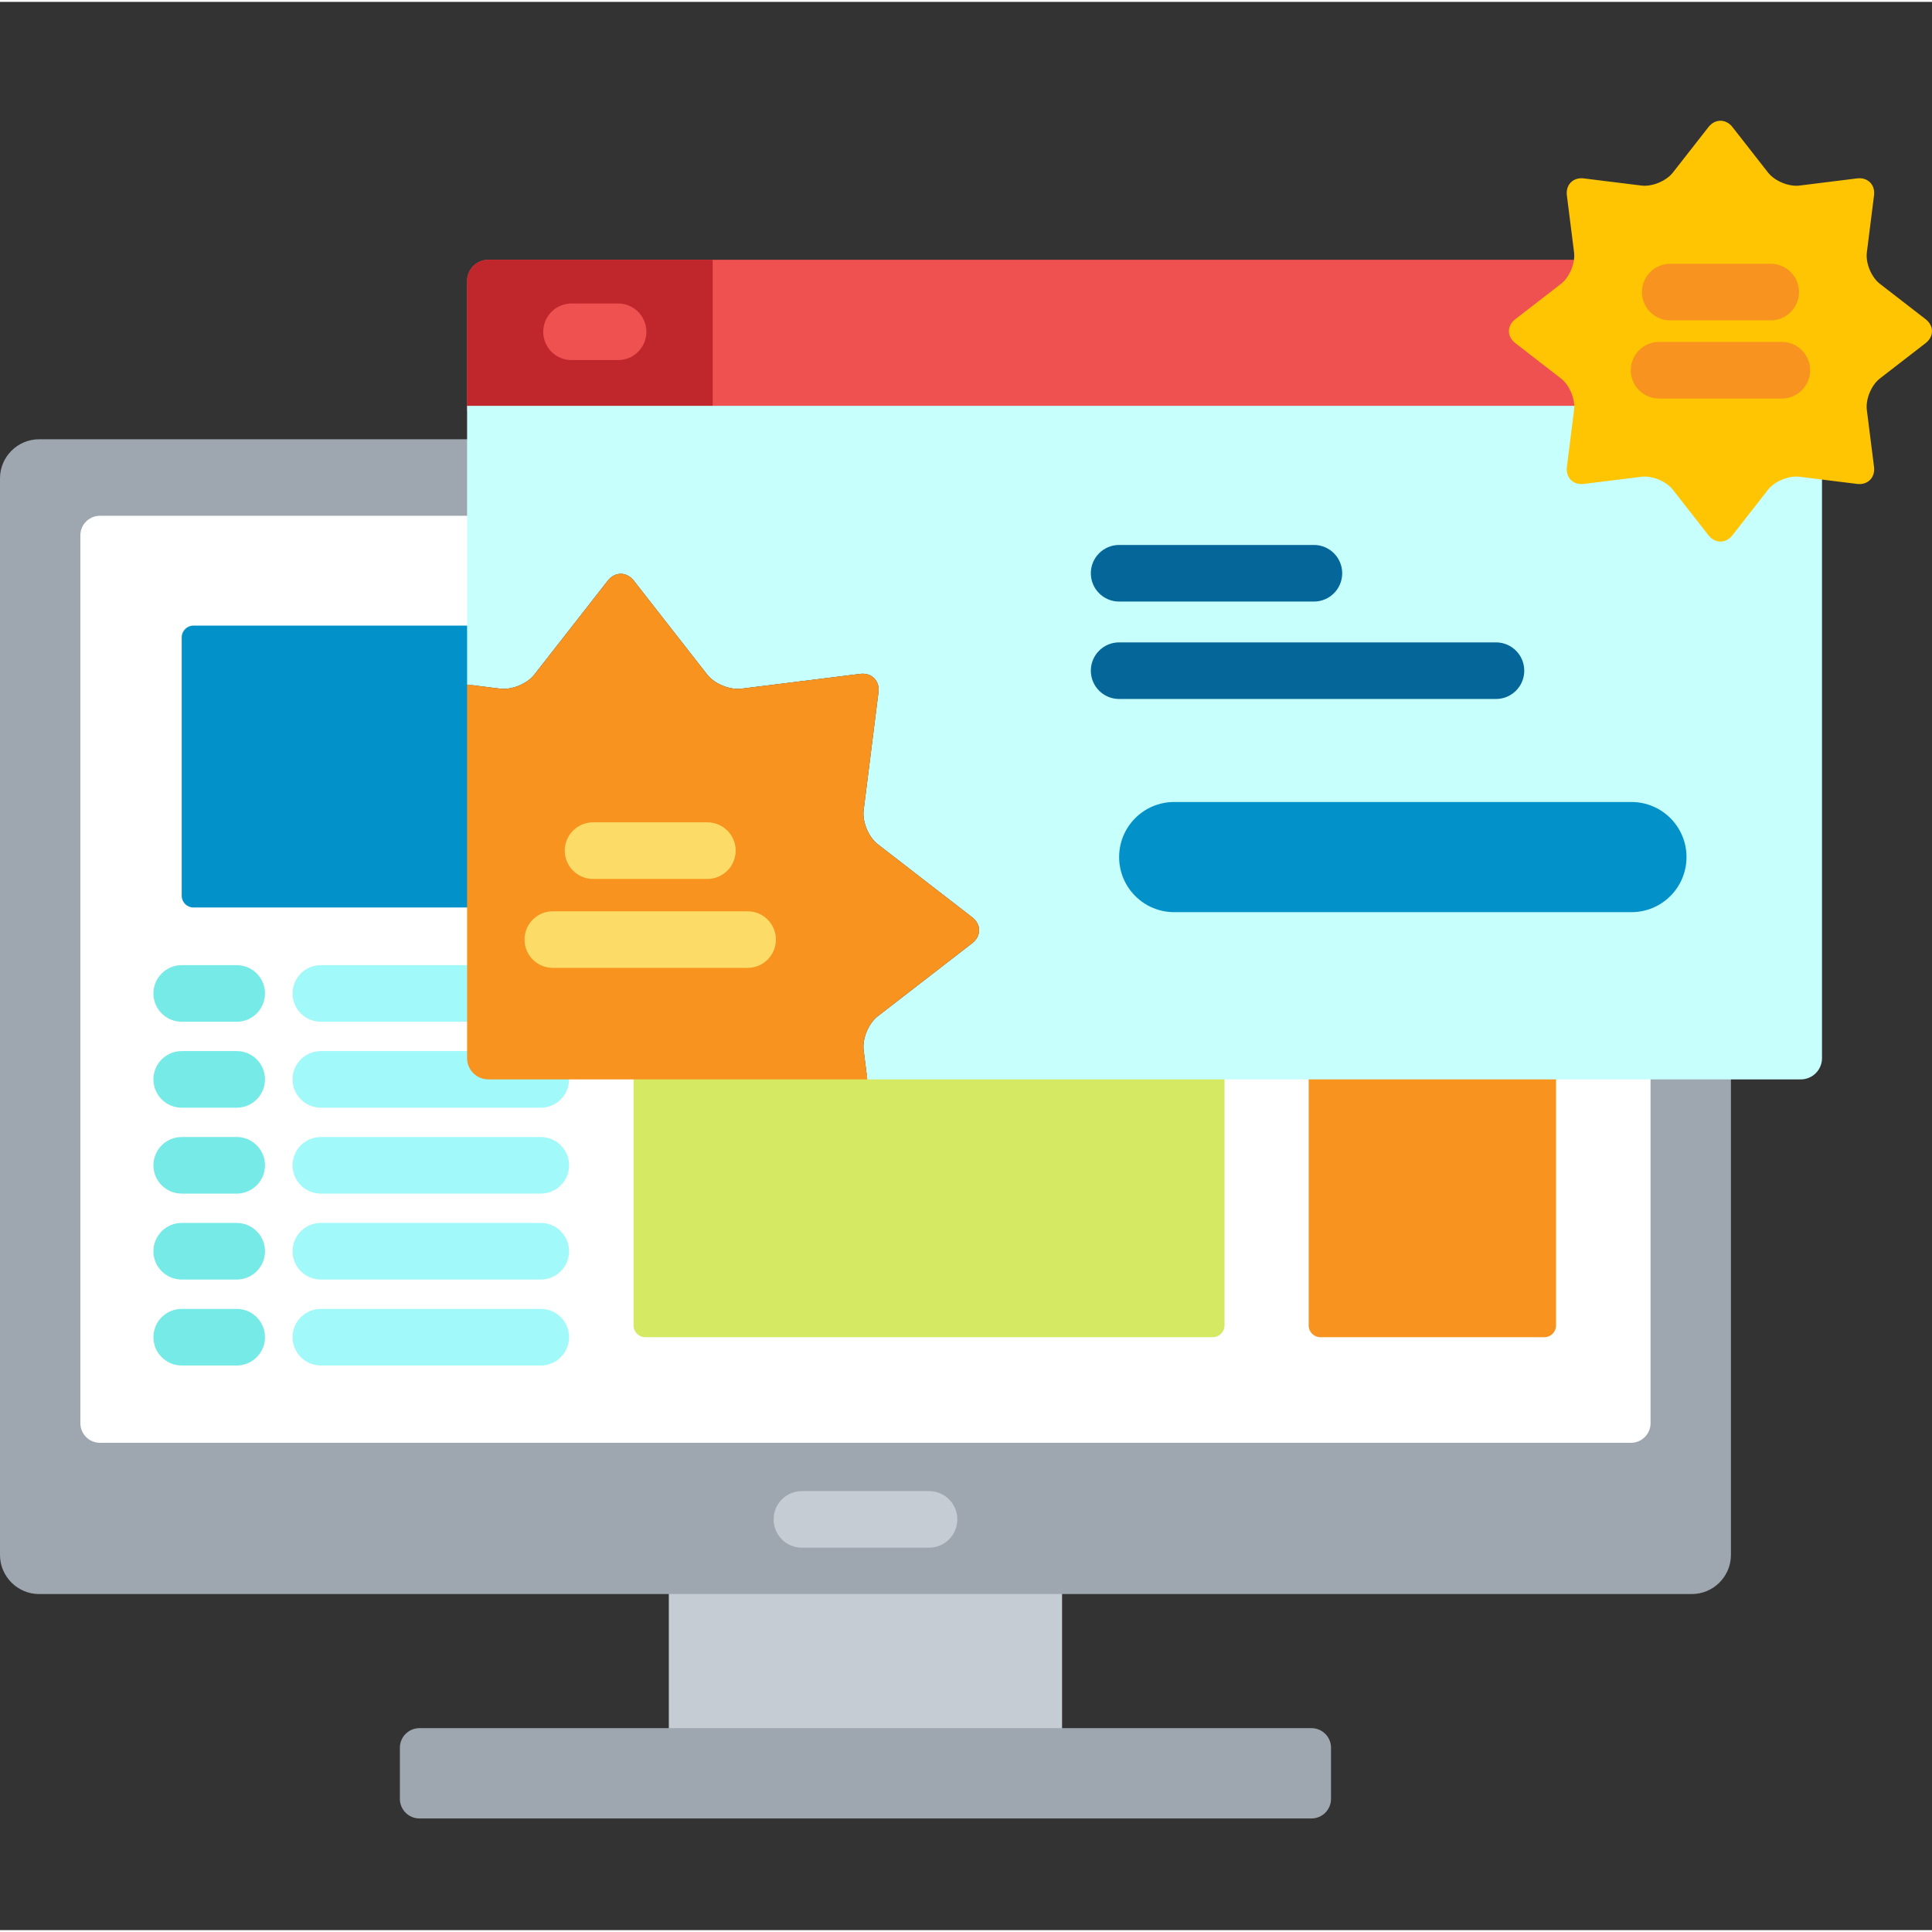
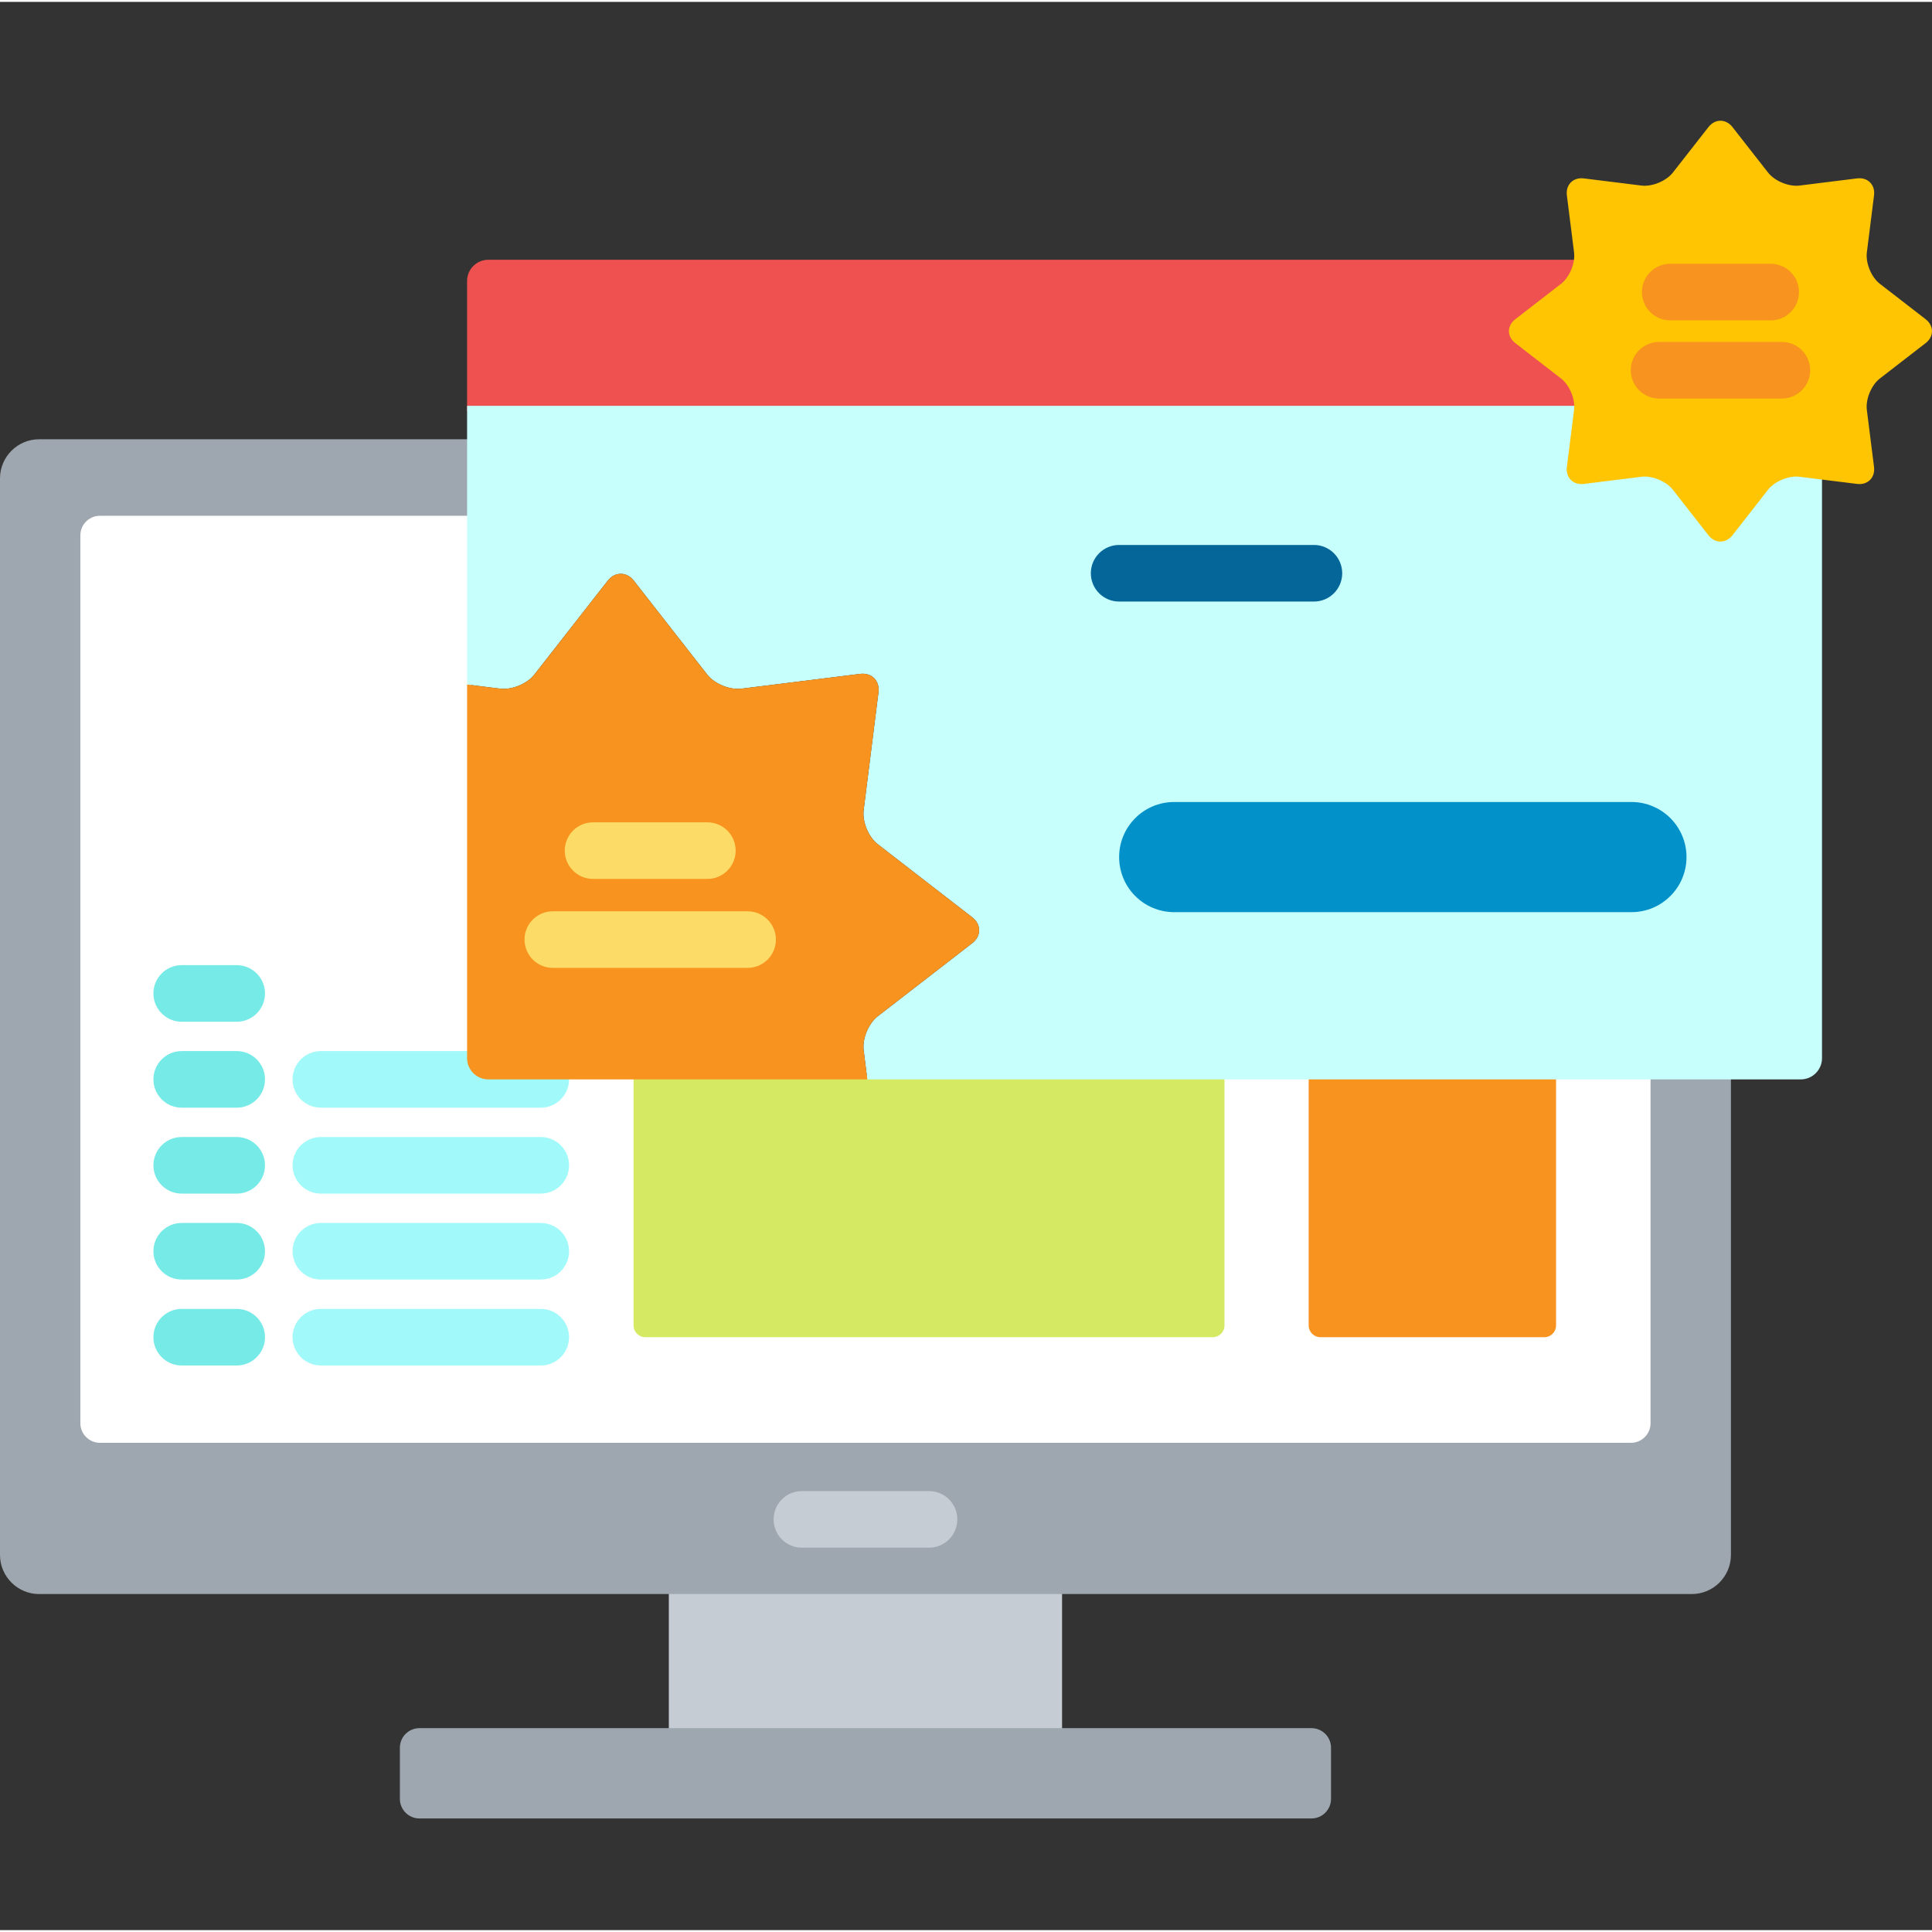
<svg xmlns="http://www.w3.org/2000/svg" height="511pt" viewBox="0 -31 512 511" width="511pt">
  <rect x="0" y="-31" width="512" height="511" fill="#333333" stroke="none" />
  <path d="m177.246 389.484h104.215v38.039h-104.215zm0 0" fill="#c5ccd3" />
  <path d="m129.395 253.547c-2.543 0-4.613-2.07-4.613-4.613v-164.023h-114.43c-5.695 0-10.352 4.66-10.352 10.355v285.32c0 5.691 4.656 10.352 10.352 10.352h438.008c5.691 0 10.352-4.66 10.352-10.352v-127.039zm0 0" fill="#9ea7af" />
  <path d="m352.734 445.23c0 2.848-2.328 5.18-5.176 5.18h-236.41c-2.844 0-5.176-2.332-5.176-5.18v-13.578c0-2.848 2.332-5.176 5.176-5.176h236.41c2.848 0 5.176 2.328 5.176 5.176zm0 0" fill="#9ea7af" />
  <path d="m129.395 253.547c-2.543 0-4.613-2.07-4.613-4.613v-143.746h-98.309c-2.848 0-5.176 2.328-5.176 5.176v235.316c0 2.844 2.328 5.176 5.176 5.176h405.766c2.848 0 5.172-2.332 5.172-5.176v-92.133zm0 0" fill="#fff" />
  <path d="m246.199 378.652h-33.688c-4.145 0-7.5-3.355-7.5-7.5 0-4.141 3.355-7.5 7.5-7.5h33.688c4.145 0 7.5 3.359 7.5 7.5 0 4.145-3.355 7.5-7.5 7.5zm0 0" fill="#c5ccd3" />
-   <path d="m124.781 134.293h-73.52c-1.707 0-3.105 1.398-3.105 3.109v68.488c0 1.707 1.398 3.105 3.105 3.105h73.52zm0 0" fill="#0291c9" />
  <path d="m346.812 253.547v66.215c0 1.711 1.398 3.109 3.105 3.109h59.352c1.707 0 3.102-1.398 3.102-3.109v-66.215zm0 0" fill="#f7931e" />
  <path d="m167.895 253.547v66.215c0 1.711 1.395 3.109 3.105 3.109h150.398c1.707 0 3.105-1.398 3.105-3.109v-66.215zm0 0" fill="#d5e962" />
  <g fill="#75eae7">
    <path d="m62.727 239.273h-14.57c-4.141 0-7.5-3.359-7.5-7.5 0-4.145 3.359-7.5 7.5-7.5h14.57c4.141 0 7.5 3.355 7.5 7.5 0 4.141-3.359 7.5-7.5 7.5zm0 0" />
    <path d="m62.727 262.047h-14.57c-4.141 0-7.5-3.359-7.5-7.5 0-4.145 3.359-7.5 7.5-7.5h14.57c4.141 0 7.5 3.355 7.5 7.5 0 4.141-3.359 7.5-7.5 7.5zm0 0" />
    <path d="m62.727 284.82h-14.57c-4.141 0-7.5-3.355-7.5-7.5 0-4.141 3.359-7.5 7.5-7.5h14.57c4.141 0 7.5 3.359 7.5 7.5 0 4.145-3.359 7.5-7.5 7.5zm0 0" />
    <path d="m62.727 307.594h-14.57c-4.141 0-7.5-3.355-7.5-7.5 0-4.141 3.359-7.5 7.5-7.5h14.57c4.141 0 7.5 3.359 7.5 7.5 0 4.145-3.359 7.5-7.5 7.5zm0 0" />
    <path d="m62.727 330.371h-14.57c-4.141 0-7.5-3.359-7.5-7.5 0-4.145 3.359-7.5 7.5-7.5h14.57c4.141 0 7.5 3.355 7.5 7.5 0 4.141-3.359 7.5-7.5 7.5zm0 0" />
  </g>
-   <path d="m124.781 224.273h-39.75c-4.141 0-7.5 3.355-7.5 7.5 0 4.141 3.359 7.5 7.5 7.5h39.75zm0 0" fill="#a2f9f9" />
  <path d="m129.395 253.547c-2.543 0-4.613-2.07-4.613-4.613v-1.887h-39.75c-4.141 0-7.5 3.355-7.5 7.5 0 4.141 3.359 7.5 7.5 7.5h58.277c4.141 0 7.5-3.359 7.5-7.5 0-.34-.031-.672-.074-1zm0 0" fill="#a2f9f9" />
  <path d="m143.309 284.82h-58.277c-4.141 0-7.5-3.355-7.5-7.5 0-4.141 3.359-7.5 7.5-7.5h58.277c4.141 0 7.5 3.359 7.5 7.5 0 4.145-3.359 7.5-7.5 7.5zm0 0" fill="#a2f9f9" />
  <path d="m143.309 307.594h-58.277c-4.141 0-7.5-3.355-7.5-7.5 0-4.141 3.359-7.5 7.5-7.5h58.277c4.141 0 7.5 3.359 7.5 7.5 0 4.145-3.359 7.5-7.5 7.5zm0 0" fill="#a2f9f9" />
  <path d="m143.309 330.371h-58.277c-4.141 0-7.5-3.359-7.5-7.5 0-4.145 3.359-7.5 7.5-7.5h58.277c4.141 0 7.5 3.355 7.5 7.5 0 4.141-3.359 7.5-7.5 7.5zm0 0" fill="#a2f9f9" />
  <path d="m418.141 77.238c.402-3.199-1.281-7.25-3.828-9.219l-12.129-9.383c-.84-.648-1.301-1.492-1.301-2.375 0-.883.461-1.73 1.301-2.379l12.129-9.383c2.023-1.566 3.48-4.438 3.801-7.156h-288.719c-3.086 0-5.613 2.523-5.613 5.613v34.496h294.332zm0 0" fill="#ef5050" />
-   <path d="m188.863 37.344h-59.469c-3.086 0-5.613 2.523-5.613 5.613v34.496h65.082zm0 0" fill="#c0272d" />
  <path d="m477 93.852c-.309-.039-.629-.059-.953-.059-3.043 0-6.527 1.629-8.281 3.871l-9.426 12.055c-.652.84-1.504 1.301-2.398 1.301-.895 0-1.746-.461-2.402-1.301l-9.422-12.055c-1.758-2.242-5.238-3.871-8.281-3.871-.328 0-.645.02-.953.059l-15.273 1.898c-.172.02-.34.031-.504.031-.902 0-1.684-.328-2.207-.918-.551-.625-.785-1.508-.66-2.496l1.902-15.129c.047-.387.062-.785.055-1.191h-294.414v73.863l8.793 1.094c3.062.379 7.125-1.297 9.023-3.73l19.457-24.887c1.898-2.434 5.012-2.434 6.914 0l19.457 24.887c1.898 2.434 5.961 4.109 9.023 3.73l31.488-3.918c3.062-.379 5.254 1.812 4.867 4.879l-3.93 31.258c-.387 3.062 1.297 7.113 3.738 9.004l25.031 19.363c2.441 1.887 2.441 4.977 0 6.867l-25.031 19.359c-2.441 1.891-4.125 5.941-3.738 9.004l.973 7.727h247.391c3.086 0 5.609-2.527 5.609-5.613v-154.355zm0 0" fill="#c7fffd" />
  <path d="m257.645 211.59-25.031-19.363c-2.441-1.891-4.125-5.941-3.738-9.004l3.93-31.258c.387-3.066-1.805-5.258-4.867-4.879l-31.488 3.918c-3.062.379-7.125-1.297-9.023-3.73l-19.457-24.887c-1.902-2.434-5.016-2.434-6.914 0l-19.457 24.887c-1.898 2.434-5.961 4.109-9.023 3.73l-8.793-1.094v99.023c0 3.086 2.523 5.613 5.613 5.613h100.453l-.973-7.727c-.387-3.062 1.297-7.113 3.738-9.004l25.031-19.363c2.441-1.887 2.441-4.977 0-6.863zm0 0" fill="#f7931e" />
  <path d="m187.461 201.426h-30.297c-4.141 0-7.5-3.359-7.5-7.5 0-4.145 3.359-7.5 7.5-7.5h30.297c4.141 0 7.5 3.355 7.5 7.5 0 4.141-3.359 7.5-7.5 7.5zm0 0" fill="#fcdb67" />
  <path d="m198.121 225h-51.617c-4.141 0-7.5-3.359-7.5-7.5 0-4.145 3.359-7.5 7.5-7.5h51.617c4.141 0 7.5 3.355 7.5 7.5 0 4.141-3.359 7.5-7.5 7.5zm0 0" fill="#fcdb67" />
  <path d="m446.941 195.637c0 8.059-6.531 14.594-14.59 14.594h-121.184c-8.055 0-14.586-6.535-14.586-14.594 0-8.062 6.531-14.598 14.586-14.598h121.184c8.059 0 14.59 6.535 14.59 14.598zm0 0" fill="#0291c9" />
  <path d="m348.199 127.918h-51.617c-4.141 0-7.5-3.355-7.5-7.5 0-4.141 3.359-7.5 7.5-7.5h51.617c4.141 0 7.5 3.359 7.5 7.5 0 4.145-3.359 7.5-7.5 7.5zm0 0" fill="#046699" />
-   <path d="m396.445 153.738h-99.863c-4.141 0-7.5-3.355-7.5-7.5 0-4.141 3.359-7.5 7.5-7.5h99.863c4.145 0 7.5 3.359 7.5 7.5 0 4.145-3.355 7.5-7.5 7.5zm0 0" fill="#046699" />
  <path d="m163.801 63.93h-12.34c-4.145 0-7.5-3.359-7.5-7.5 0-4.145 3.355-7.5 7.5-7.5h12.34c4.145 0 7.5 3.355 7.5 7.5 0 4.141-3.355 7.5-7.5 7.5zm0 0" fill="#ef5050" />
  <path d="m452.754 2.184c1.75-2.246 4.621-2.246 6.375 0l9.426 12.051c1.75 2.242 5.496 3.793 8.324 3.441l15.266-1.898c2.824-.352 4.848 1.672 4.492 4.496l-1.902 15.129c-.355 2.828 1.195 6.562 3.445 8.305l12.133 9.387c2.25 1.742 2.25 4.59-.004 6.332l-12.129 9.383c-2.25 1.742-3.801 5.477-3.449 8.305l1.906 15.129c.352 2.828-1.668 4.852-4.492 4.5l-15.27-1.898c-2.824-.355-6.57 1.195-8.324 3.438l-9.422 12.055c-1.754 2.242-4.625 2.242-6.379 0l-9.422-12.055c-1.754-2.242-5.5-3.793-8.324-3.438l-15.27 1.898c-2.824.352-4.844-1.676-4.492-4.5l1.906-15.129c.355-2.828-1.199-6.562-3.449-8.305l-12.129-9.383c-2.254-1.742-2.254-4.59 0-6.332l12.129-9.383c2.25-1.746 3.805-5.48 3.449-8.309l-1.906-15.129c-.352-2.824 1.668-4.848 4.492-4.496l15.27 1.898c2.824.352 6.57-1.195 8.324-3.438zm0 0" fill="#ffc502" />
  <path d="m469.25 53.402h-26.621c-4.141 0-7.5-3.359-7.5-7.5 0-4.145 3.359-7.5 7.5-7.5h26.621c4.145 0 7.5 3.355 7.5 7.5 0 4.141-3.355 7.5-7.5 7.5zm0 0" fill="#f7931e" />
  <path d="m472.211 74.117h-32.539c-4.141 0-7.5-3.359-7.5-7.5 0-4.141 3.359-7.5 7.5-7.5h32.539c4.141 0 7.5 3.359 7.5 7.5 0 4.141-3.359 7.5-7.5 7.5zm0 0" fill="#f7931e" />
</svg>